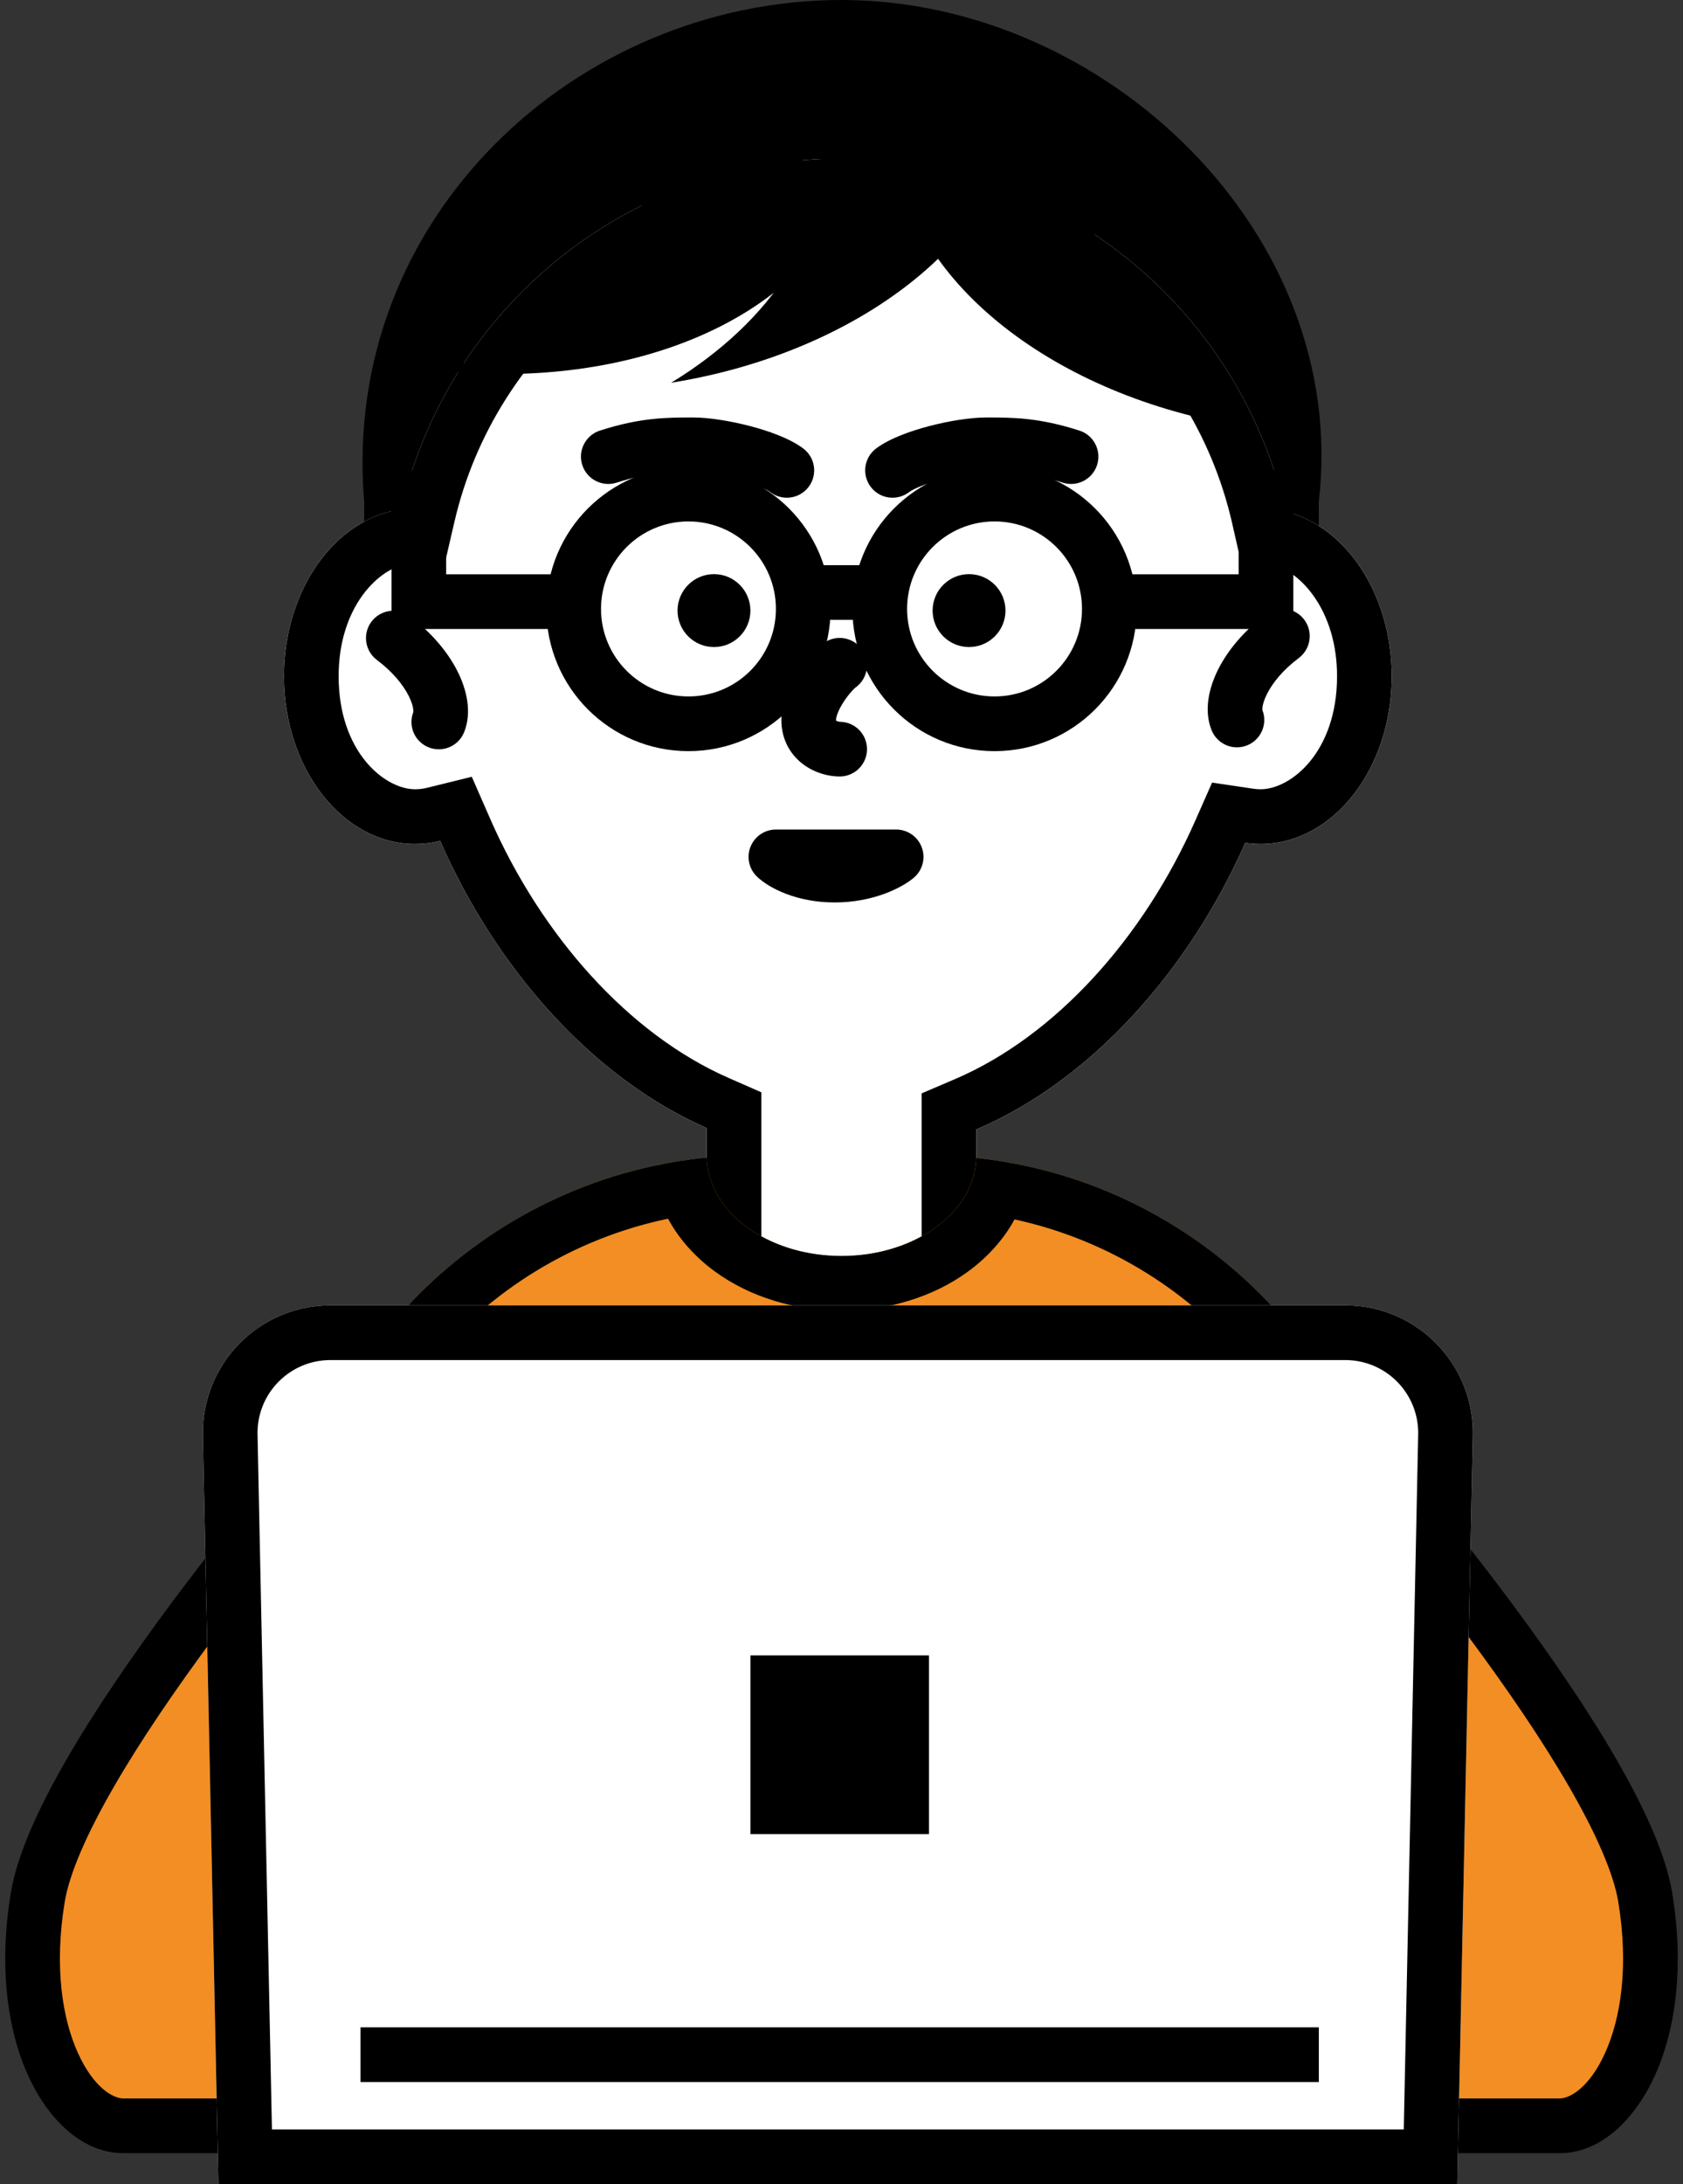
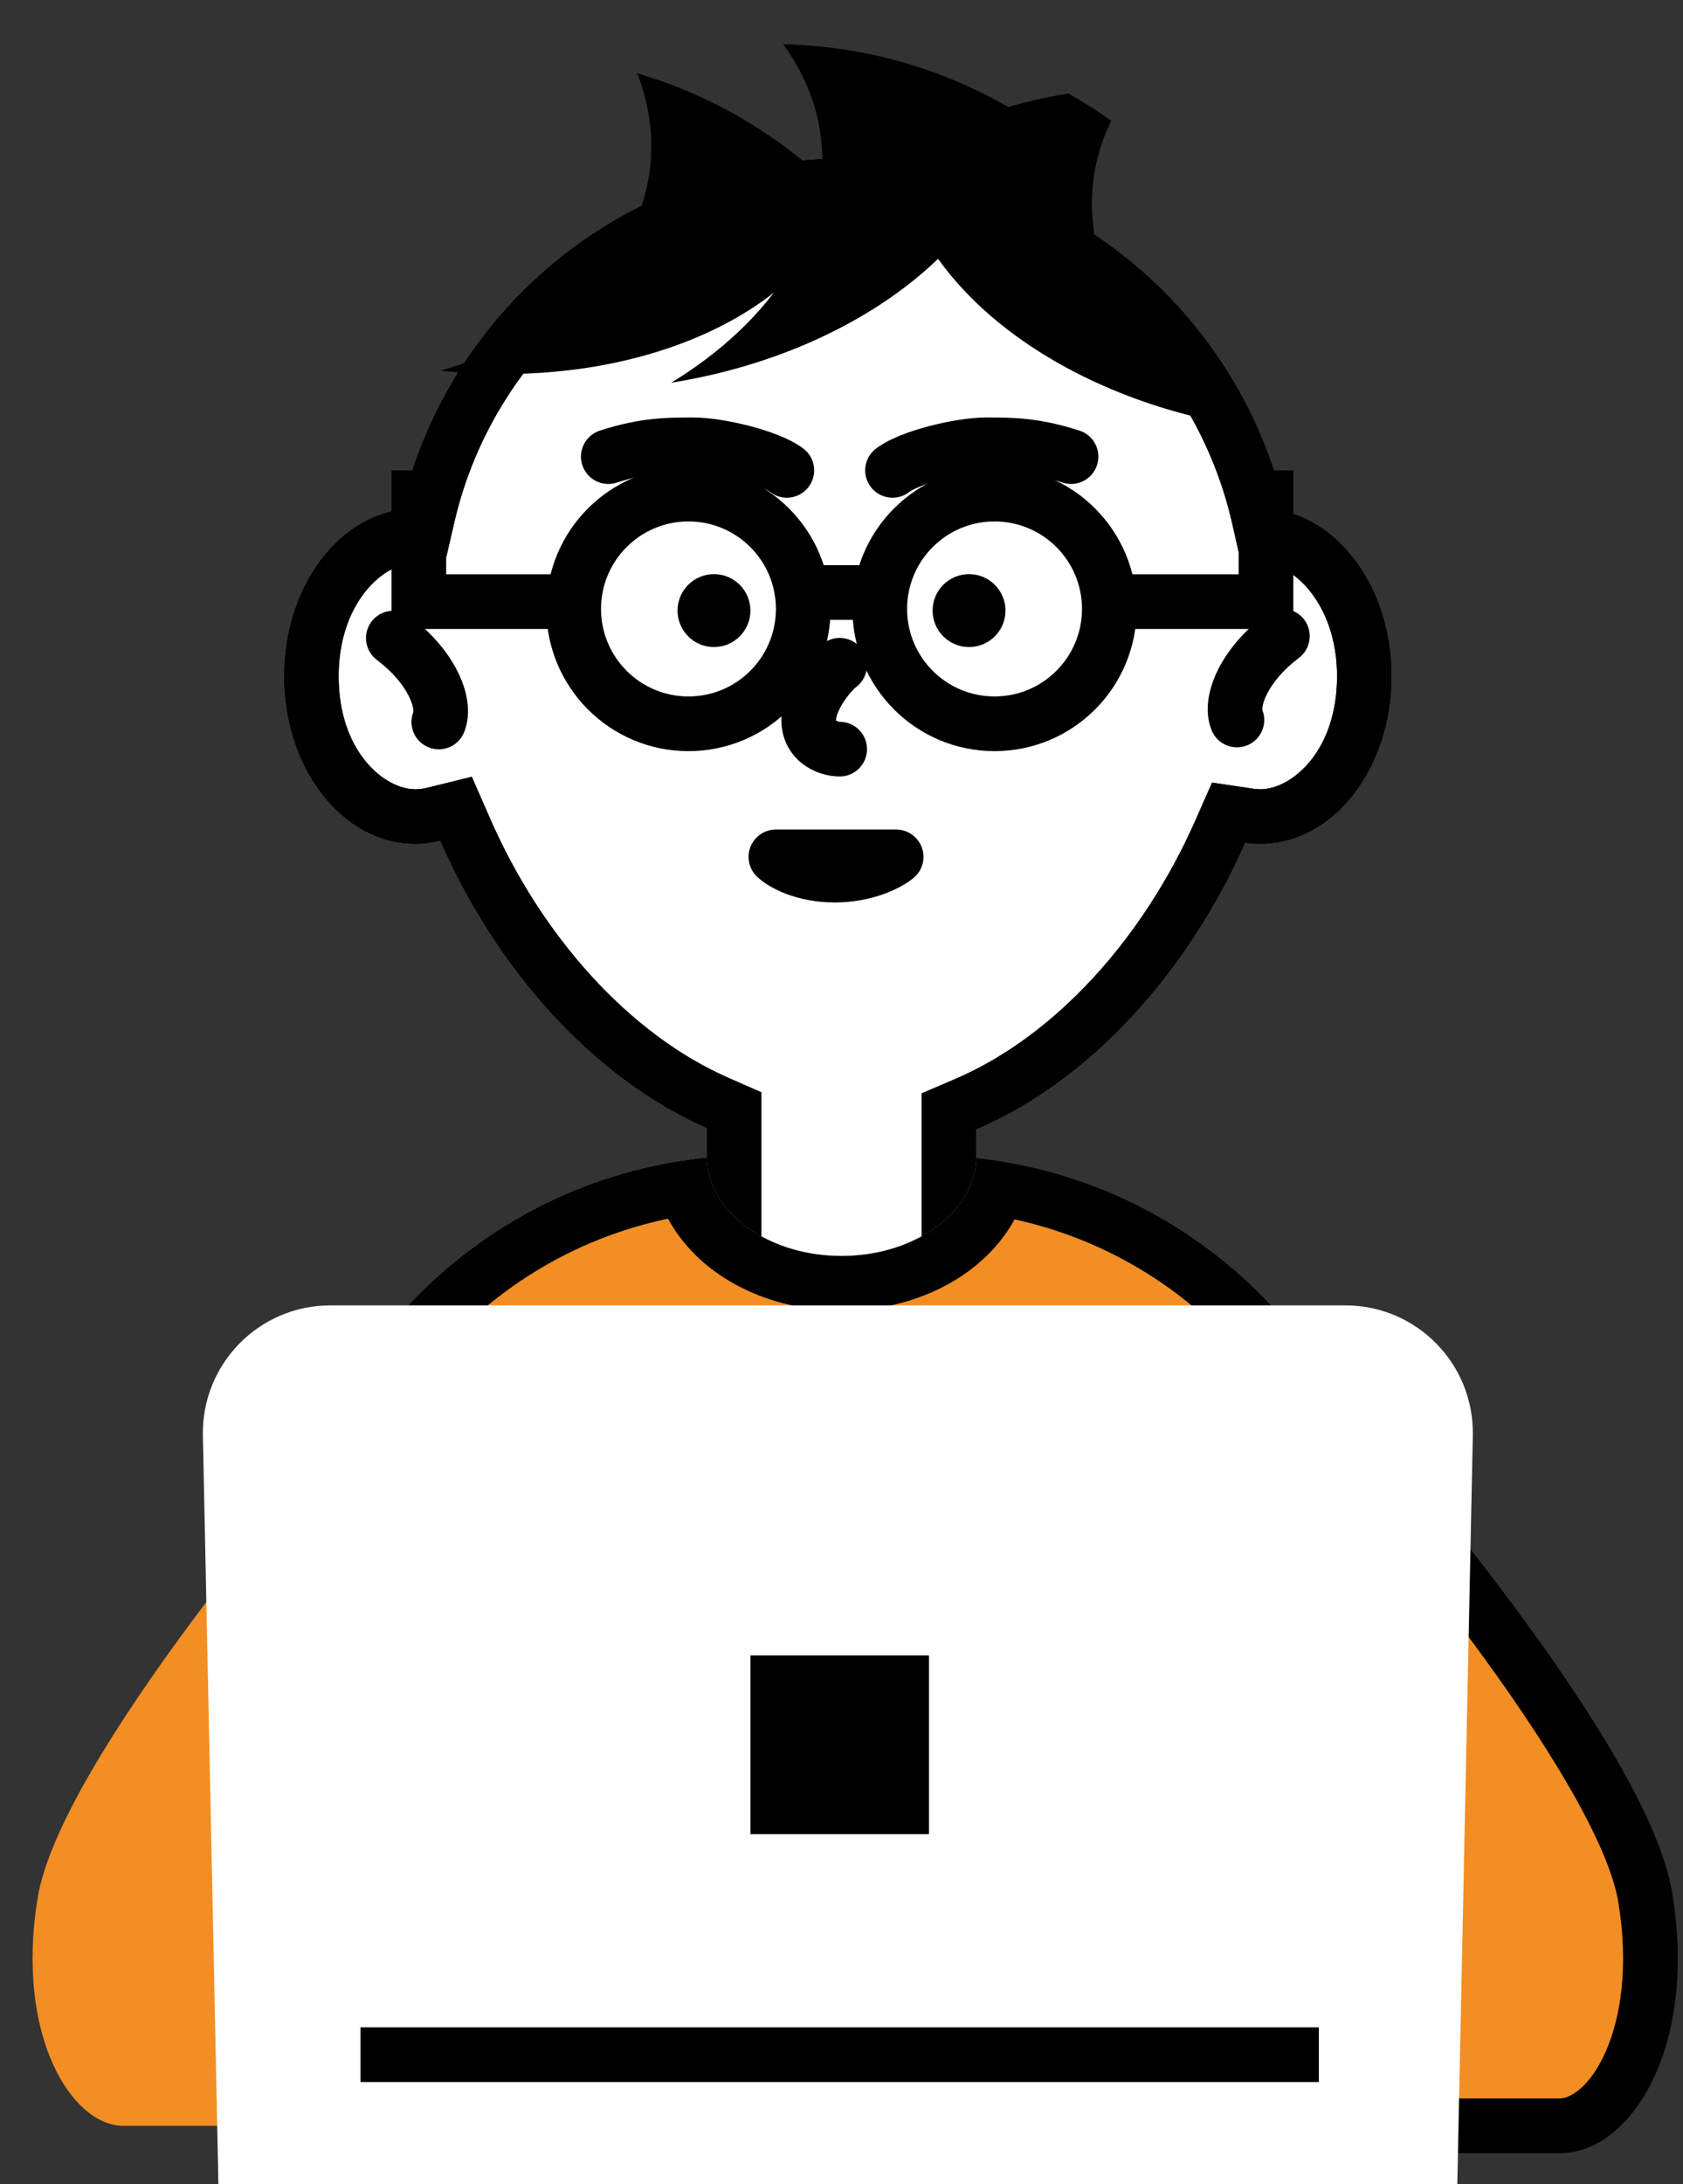
<svg xmlns="http://www.w3.org/2000/svg" fill="none" height="166" viewBox="0 0 128 166" width="128">
  <rect x="0" y="0" width="128" height="166" fill="#333333" stroke="none" />
-   <path d="m100.304 39.352c0 20.356-16.254 36.858-36.304 36.858-20.05 0-36.304-16.502-36.304-36.858s16.254-36.858 36.304-36.858c20.05 0 36.304 16.502 36.304 36.858z" fill="#000" />
  <path clip-rule="evenodd" d="m74.254 85.842c8.869-3.789 16.216-12.202 20.452-21.785.382.057.77.086 1.164.086 5.51 0 9.977-5.707 9.977-12.748 0-6.209-3.475-11.381-8.075-12.516-3.486-15.365-17.227-26.836-33.648-26.836-16.363 0-30.066 11.391-33.611 26.676-5.011.678-8.914 6.095-8.914 12.677 0 7.04 4.467 12.748 9.977 12.748.651 0 1.287-.08 1.903-.232 4.186 9.553 11.465 17.963 20.267 21.823v15.821h20.508z" fill="#fff" fill-rule="evenodd" />
  <path clip-rule="evenodd" d="m92.184 59.48 3.132.465c.181.027.365.041.553.041 2.323 0 5.82-2.84 5.82-8.591 0-4.935-2.725-7.941-4.913-8.48l-2.49-.614-.568-2.502c-3.066-13.513-15.157-23.599-29.594-23.599-14.386 0-26.444 10.015-29.562 23.458l-.648 2.796-2.844.385c-2.251.304-5.315 3.264-5.315 8.557 0 5.751 3.497 8.591 5.82 8.591.31 0 .612-.038.907-.111l3.399-.839 1.405 3.206c3.885 8.865 10.521 16.348 18.129 19.684l2.488 1.091v14.381h12.194v-14.301l2.524-1.078c7.656-3.271 14.352-10.748 18.284-19.643zm-17.93 26.362c8.869-3.789 16.216-12.202 20.452-21.785.382.057.77.086 1.164.086 5.51 0 9.977-5.707 9.977-12.748 0-6.209-3.475-11.381-8.075-12.516-3.486-15.365-17.227-26.836-33.648-26.836-16.363 0-30.066 11.391-33.611 26.676-5.011.678-8.914 6.095-8.914 12.677 0 7.04 4.467 12.748 9.977 12.748.651 0 1.287-.08 1.903-.232 4.186 9.553 11.465 17.963 20.267 21.823v15.821h20.508z" fill="#000" fill-rule="evenodd" />
-   <path d="m100.304 38.105c0 21.045-16.254 38.105-36.304 38.105s-36.304-17.06-36.304-38.105c-1.801-21.616 16.254-38.105 36.304-38.105s38.659 17.736 36.304 38.105z" fill="#000" />
-   <path clip-rule="evenodd" d="m74.254 85.842c8.869-3.789 16.216-12.202 20.452-21.785.382.057.77.086 1.164.086 5.51 0 9.977-5.707 9.977-12.748 0-6.209-3.475-11.381-8.075-12.516-3.486-15.365-17.227-26.836-33.648-26.836-16.363 0-30.066 11.391-33.611 26.676-5.011.678-8.914 6.095-8.914 12.677 0 7.04 4.467 12.748 9.977 12.748.651 0 1.287-.08 1.903-.232 4.186 9.553 11.465 17.963 20.267 21.823v15.821h20.508z" fill="#fff" fill-rule="evenodd" />
  <path clip-rule="evenodd" d="m92.184 59.48 3.132.465c.181.027.365.041.553.041 2.323 0 5.82-2.84 5.82-8.591 0-4.935-2.725-7.941-4.913-8.48l-2.49-.614-.568-2.502c-3.066-13.513-15.157-23.599-29.594-23.599-14.386 0-26.444 10.015-29.562 23.458l-.648 2.796-2.844.385c-2.251.304-5.315 3.264-5.315 8.557 0 5.751 3.497 8.591 5.82 8.591.31 0 .612-.038.907-.111l3.399-.839 1.405 3.206c3.885 8.865 10.521 16.348 18.129 19.684l2.488 1.091v14.381h12.194v-14.301l2.524-1.078c7.656-3.271 14.352-10.748 18.284-19.643zm-17.93 26.362c8.869-3.789 16.216-12.202 20.452-21.785.382.057.77.086 1.164.086 5.51 0 9.977-5.707 9.977-12.748 0-6.209-3.475-11.381-8.075-12.516-3.486-15.365-17.227-26.836-33.648-26.836-16.363 0-30.066 11.391-33.611 26.676-5.011.678-8.914 6.095-8.914 12.677 0 7.04 4.467 12.748 9.977 12.748.651 0 1.287-.08 1.903-.232 4.186 9.553 11.465 17.963 20.267 21.823v15.821h20.508z" fill="#000" fill-rule="evenodd" />
  <path d="m57.072 46.407c0 1.53-1.241 2.771-2.771 2.771-1.531 0-2.771-1.241-2.771-2.771 0-1.531 1.241-2.771 2.771-2.771 1.53 0 2.771 1.241 2.771 2.771z" fill="#000" />
  <path d="m76.471 46.407c0 1.53-1.241 2.771-2.771 2.771-1.53 0-2.771-1.241-2.771-2.771 0-1.531 1.241-2.771 2.771-2.771 1.531 0 2.771 1.241 2.771 2.771z" fill="#000" />
  <path clip-rule="evenodd" d="m99.196 47.101c.688.919.501 2.221-.417 2.91-1.215.91-2.001 1.904-2.416 2.729-.368.73-.355 1.119-.353 1.204.001.021.001.023-.006.005.427 1.066-.091 2.275-1.157 2.702-1.066.427-2.275-.091-2.702-1.157-.611-1.526-.185-3.254.506-4.625.737-1.462 1.969-2.936 3.636-4.185.919-.688 2.221-.501 2.91.417z" fill="#000" fill-rule="evenodd" />
  <path clip-rule="evenodd" d="m63.864 54.859c1.147.001 2.076.931 2.076 2.078 0 1.148-.93 2.079-2.079 2.079-.787 0-1.812-.238-2.695-.868-.973-.693-1.739-1.851-1.739-3.428 0-1.449.698-2.797 1.275-3.679.58-.885 1.347-1.759 1.99-2.197.949-.645 2.242-.399 2.887.55.645.949.399 2.242-.55 2.887.013-.009.013-.009-0.0.003-.029.026-.119.107-.262.266-.183.204-.393.47-.588.767-.438.669-.595 1.179-.595 1.401 0 .02.001.036.002.048.03.02.081.045.149.066.035.011.068.017.095.021.021.003.032.004.033.004z" fill="#000" fill-rule="evenodd" />
  <path clip-rule="evenodd" d="m74.251 88.005c-.119 4.132-4.663 7.454-10.251 7.454-5.601 0-10.153-3.337-10.252-7.482-18.206 1.807-32.426 17.167-32.426 35.849v36.027h85.079v-36.027c0-18.587-14.076-33.886-32.15-35.82z" fill="#f28e24" fill-rule="evenodd" />
  <g fill="#000">
    <path clip-rule="evenodd" d="m73.624 96.641c-2.626 1.913-6.035 2.974-9.624 2.974-3.596 0-7.013-1.066-9.642-2.988-1.427-1.043-2.684-2.396-3.549-4.002-14.463 3.015-25.33 15.84-25.33 31.199v31.87h76.765v-31.87c0-15.27-10.743-28.037-25.082-31.146-.868 1.59-2.12 2.929-3.539 3.962zm.533-7.749c-.691 3.71-4.975 6.566-10.156 6.566-5.209 0-9.511-2.887-10.167-6.625-.049-.281-.078-.567-.085-.857-1.401.139-2.778.358-4.127.653-16.183 3.537-28.298 17.952-28.298 35.196v36.027h85.079v-36.027c0-17.147-11.98-31.497-28.027-35.135-1.347-.305-2.723-.535-4.123-.685-.009.3-.041.597-.095.888z" fill-rule="evenodd" />
    <path clip-rule="evenodd" d="m88.664 126.774c1.148 0 2.079.931 2.079 2.079v28.267c0 1.148-.931 2.078-2.079 2.078s-2.079-.93-2.079-2.078v-28.267c0-1.148.931-2.079 2.079-2.079z" fill-rule="evenodd" />
    <path clip-rule="evenodd" d="m39.058 126.774c1.148 0 2.079.931 2.079 2.079v28.267c0 1.148-.93 2.078-2.079 2.078-1.148 0-2.078-.93-2.078-2.078v-28.267c0-1.148.93-2.079 2.078-2.079z" fill-rule="evenodd" />
    <path clip-rule="evenodd" d="m28.25 47.251c-.688.919-.501 2.221.417 2.91 1.215.91 2.001 1.904 2.416 2.729.368.73.355 1.119.353 1.204-.001.021-.001.023.006.005-.427 1.066.091 2.275 1.157 2.702 1.066.427 2.275-.091 2.702-1.157.611-1.526.185-3.254-.506-4.625-.737-1.462-1.969-2.936-3.636-4.185-.919-.688-2.221-.501-2.91.417z" fill-rule="evenodd" />
    <path d="m68.157 65.125h-9.145c.481.462 2.049 1.386 4.47 1.386s4.126-.924 4.676-1.386z" />
    <path clip-rule="evenodd" d="m57.083 64.35c.317-.787 1.08-1.303 1.928-1.303h9.145c.874 0 1.654.546 1.953 1.367.299.821.053 1.741-.617 2.303-.929.78-3.109 1.872-6.012 1.872-2.905 0-5.004-1.097-5.909-1.964-.612-.587-.806-1.488-.489-2.275z" fill-rule="evenodd" />
    <path clip-rule="evenodd" d="m52.361 52.932c3.673 0 6.651-2.978 6.651-6.651s-2.978-6.651-6.651-6.651-6.651 2.978-6.651 6.651 2.978 6.651 6.651 6.651zm0 4.157c5.969 0 10.808-4.839 10.808-10.808s-4.839-10.808-10.808-10.808-10.808 4.839-10.808 10.808 4.839 10.808 10.808 10.808z" fill-rule="evenodd" />
    <path clip-rule="evenodd" d="m75.64 52.932c3.673 0 6.651-2.978 6.651-6.651s-2.978-6.651-6.651-6.651-6.651 2.978-6.651 6.651 2.978 6.651 6.651 6.651zm0 4.157c5.969 0 10.808-4.839 10.808-10.808s-4.839-10.808-10.808-10.808-10.808 4.839-10.808 10.808 4.839 10.808 10.808 10.808z" fill-rule="evenodd" />
    <path clip-rule="evenodd" d="m29.775 35.75h4.157v7.898h11.362v4.157h-15.519z" fill-rule="evenodd" />
    <path clip-rule="evenodd" d="m98.364 35.75h-4.157v7.898h-11.362v4.157h15.519z" fill-rule="evenodd" />
    <path clip-rule="evenodd" d="m66.494 47.112h-3.88v-4.157h3.88z" fill-rule="evenodd" />
    <path clip-rule="evenodd" d="m71.75 36.4c-1.329.346-2.275.751-2.619 1.01-.917.691-2.22.508-2.911-.409-.691-.917-.508-2.22.408-2.911 1.042-.785 2.678-1.35 4.075-1.714 1.458-.379 3.08-.645 4.3-.645h.002c2.025 0 3.997 0 7.09.995 1.093.352 1.694 1.522 1.342 2.615-.352 1.093-1.522 1.694-2.615 1.342-2.471-.795-3.926-.795-5.819-.795-.739 0-1.986.182-3.254.511z" fill-rule="evenodd" />
    <path clip-rule="evenodd" d="m55.973 36.4c1.329.346 2.275.751 2.619 1.01.917.691 2.22.508 2.911-.409.691-.917.508-2.22-.409-2.911-1.042-.785-2.678-1.35-4.075-1.714-1.458-.379-3.08-.645-4.3-.645h-.002c-2.025 0-3.997 0-7.09.995-1.093.352-1.694 1.522-1.342 2.615.352 1.093 1.522 1.694 2.615 1.342 2.471-.795 3.926-.795 5.819-.795.739 0 1.986.182 3.254.511z" fill-rule="evenodd" />
    <path clip-rule="evenodd" d="m77.424 8.568c-1.214 9.624-12.067 18.22-26.38 20.522 7.648-4.662 12.222-11.515 11.4-18.58-.302-2.6-1.31-5.004-2.886-7.143 6.451.128 12.573 1.996 17.867 5.2z" fill-rule="evenodd" />
    <path clip-rule="evenodd" d="m81.261 7.109c1.122.632 2.207 1.324 3.252 2.069-.715 1.464-1.184 3.022-1.375 4.658-.822 7.065 3.751 13.917 11.4 18.58-14.313-2.302-25.167-10.899-26.38-20.522 3.972-2.404 8.41-4.056 13.104-4.785z" fill-rule="evenodd" />
    <path clip-rule="evenodd" d="m64.347 15.268c-3.689 8.971-16.413 14.429-30.831 12.905 8.602-2.499 14.809-7.916 15.864-14.95.388-2.588.045-5.172-.917-7.649 6.192 1.812 11.613 5.216 15.884 9.694z" fill-rule="evenodd" />
  </g>
  <path d="m2.871 144.215c1.657-10.056 19.976-32.139 29.964-42.786l3.452 60.137h-26.926c-3.866 0-8.229-6.795-6.49-17.351z" fill="#f28e24" />
-   <path clip-rule="evenodd" d="m34.633 96.475 3.856 67.169h-29.127c-3.161 0-5.76-2.643-7.243-5.943-1.551-3.452-2.222-8.214-1.298-13.824.478-2.902 2.096-6.437 4.227-10.131 2.161-3.746 4.97-7.853 8.014-11.943 6.09-8.183 13.22-16.426 18.258-21.796zm-25.985 39.348c-2.082 3.608-3.375 6.604-3.726 8.73-.815 4.946-.174 8.859.988 11.444 1.23 2.737 2.747 3.49 3.451 3.49h24.725l-3.044-53.024c-4.501 5.02-9.902 11.448-14.646 17.822-2.991 4.018-5.697 7.983-7.749 11.538z" fill="#000" fill-rule="evenodd" />
  <path d="m125.129 144.215c-1.657-10.056-19.976-32.139-29.964-42.786l-3.452 60.137h26.926c3.867 0 8.23-6.795 6.49-17.351z" fill="#f28e24" />
  <path clip-rule="evenodd" d="m93.368 96.475-3.856 67.169h29.127c3.162 0 5.76-2.643 7.243-5.943 1.552-3.452 2.222-8.214 1.298-13.824-.478-2.902-2.096-6.437-4.227-10.131-2.161-3.746-4.97-7.853-8.014-11.943-6.091-8.183-13.22-16.426-18.258-21.796zm25.984 39.348c2.082 3.608 3.376 6.604 3.726 8.73.815 4.946.174 8.859-.987 11.444-1.231 2.737-2.747 3.49-3.452 3.49h-24.725l3.044-53.024c4.501 5.02 9.902 11.448 14.646 17.822 2.991 4.018 5.697 7.983 7.748 11.538z" fill="#000" fill-rule="evenodd" />
  <path d="m15.431 109.113c-.113-5.435 4.262-9.901 9.697-9.901h77.19c5.435 0 9.81 4.466 9.697 9.901l-1.18 56.887h-94.224z" fill="#fff" />
-   <path clip-rule="evenodd" d="m102.318 103.369h-77.19c-3.106 0-5.606 2.552-5.541 5.658l1.096 52.816h86.08l1.096-52.816c.065-3.106-2.435-5.658-5.541-5.658zm8.517 62.631 1.18-56.887c.113-5.435-4.262-9.901-9.697-9.901h-77.19c-5.436 0-9.81 4.466-9.697 9.901l1.18 56.887z" fill="#000" fill-rule="evenodd" />
  <path clip-rule="evenodd" d="m100.304 158.24h-72.885v-4.157h72.885z" fill="#000" fill-rule="evenodd" />
  <path d="m57.072 125.816h13.579v13.58h-13.579z" fill="#000" />
</svg>